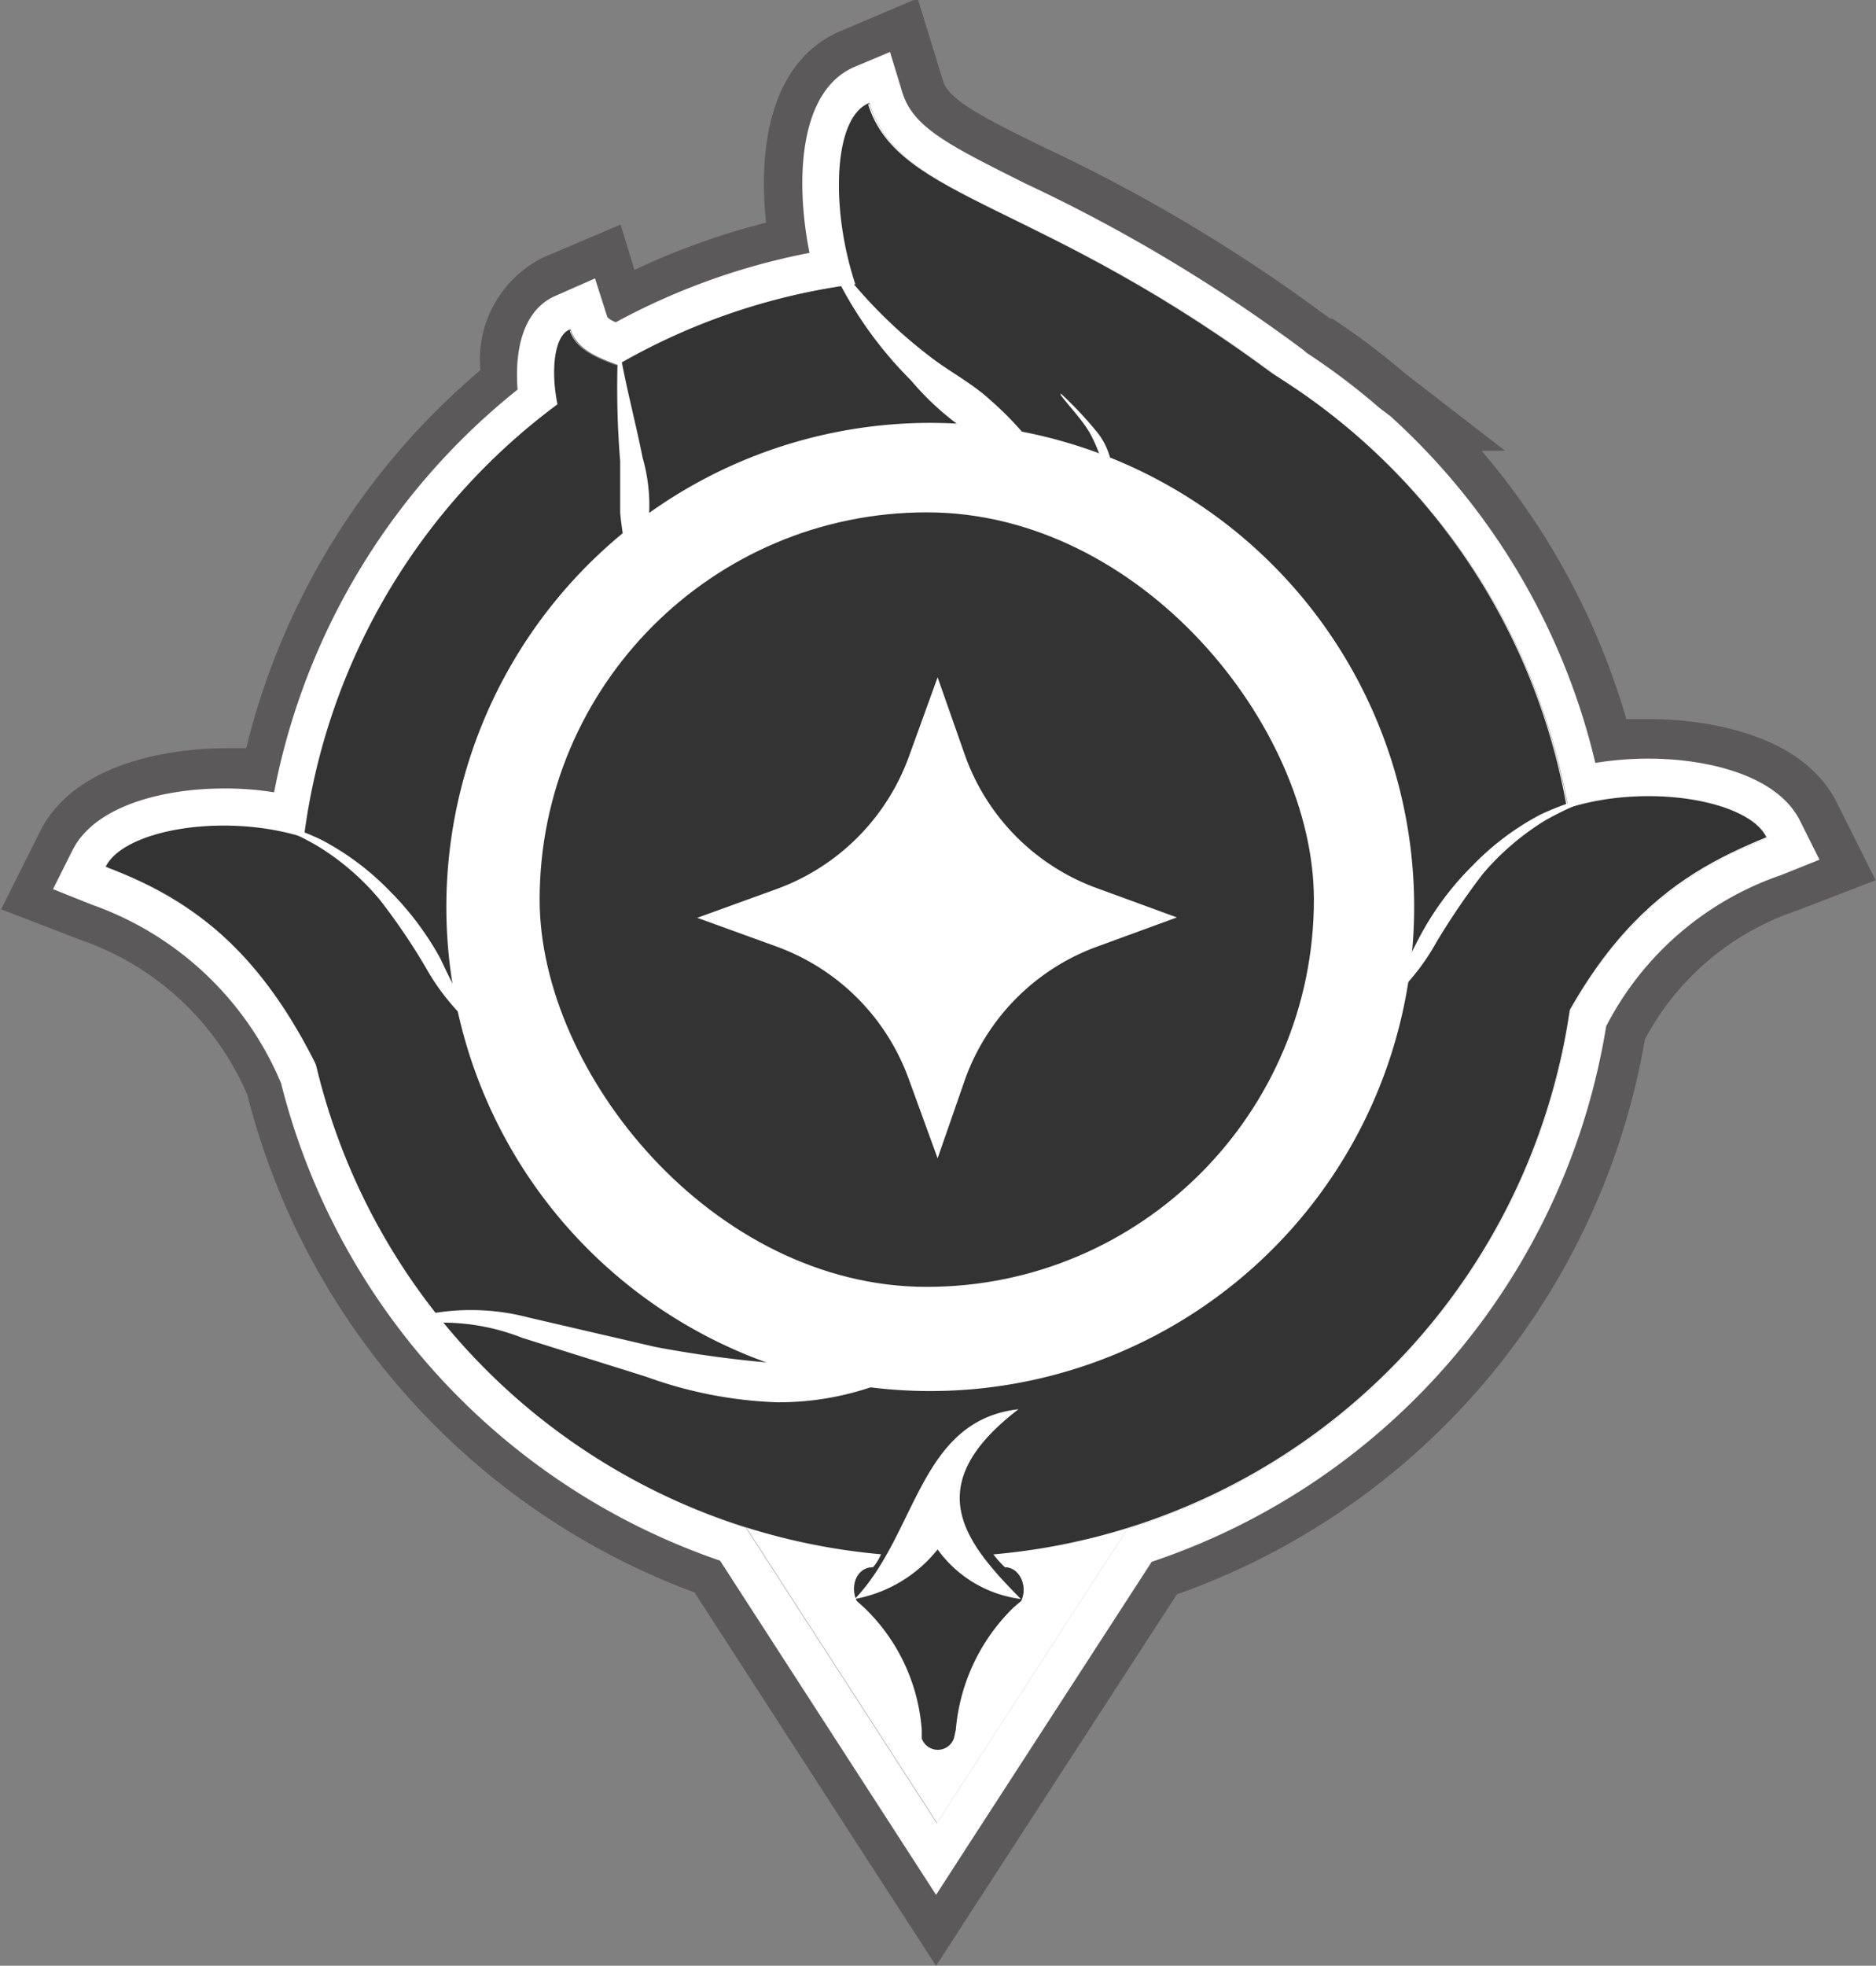
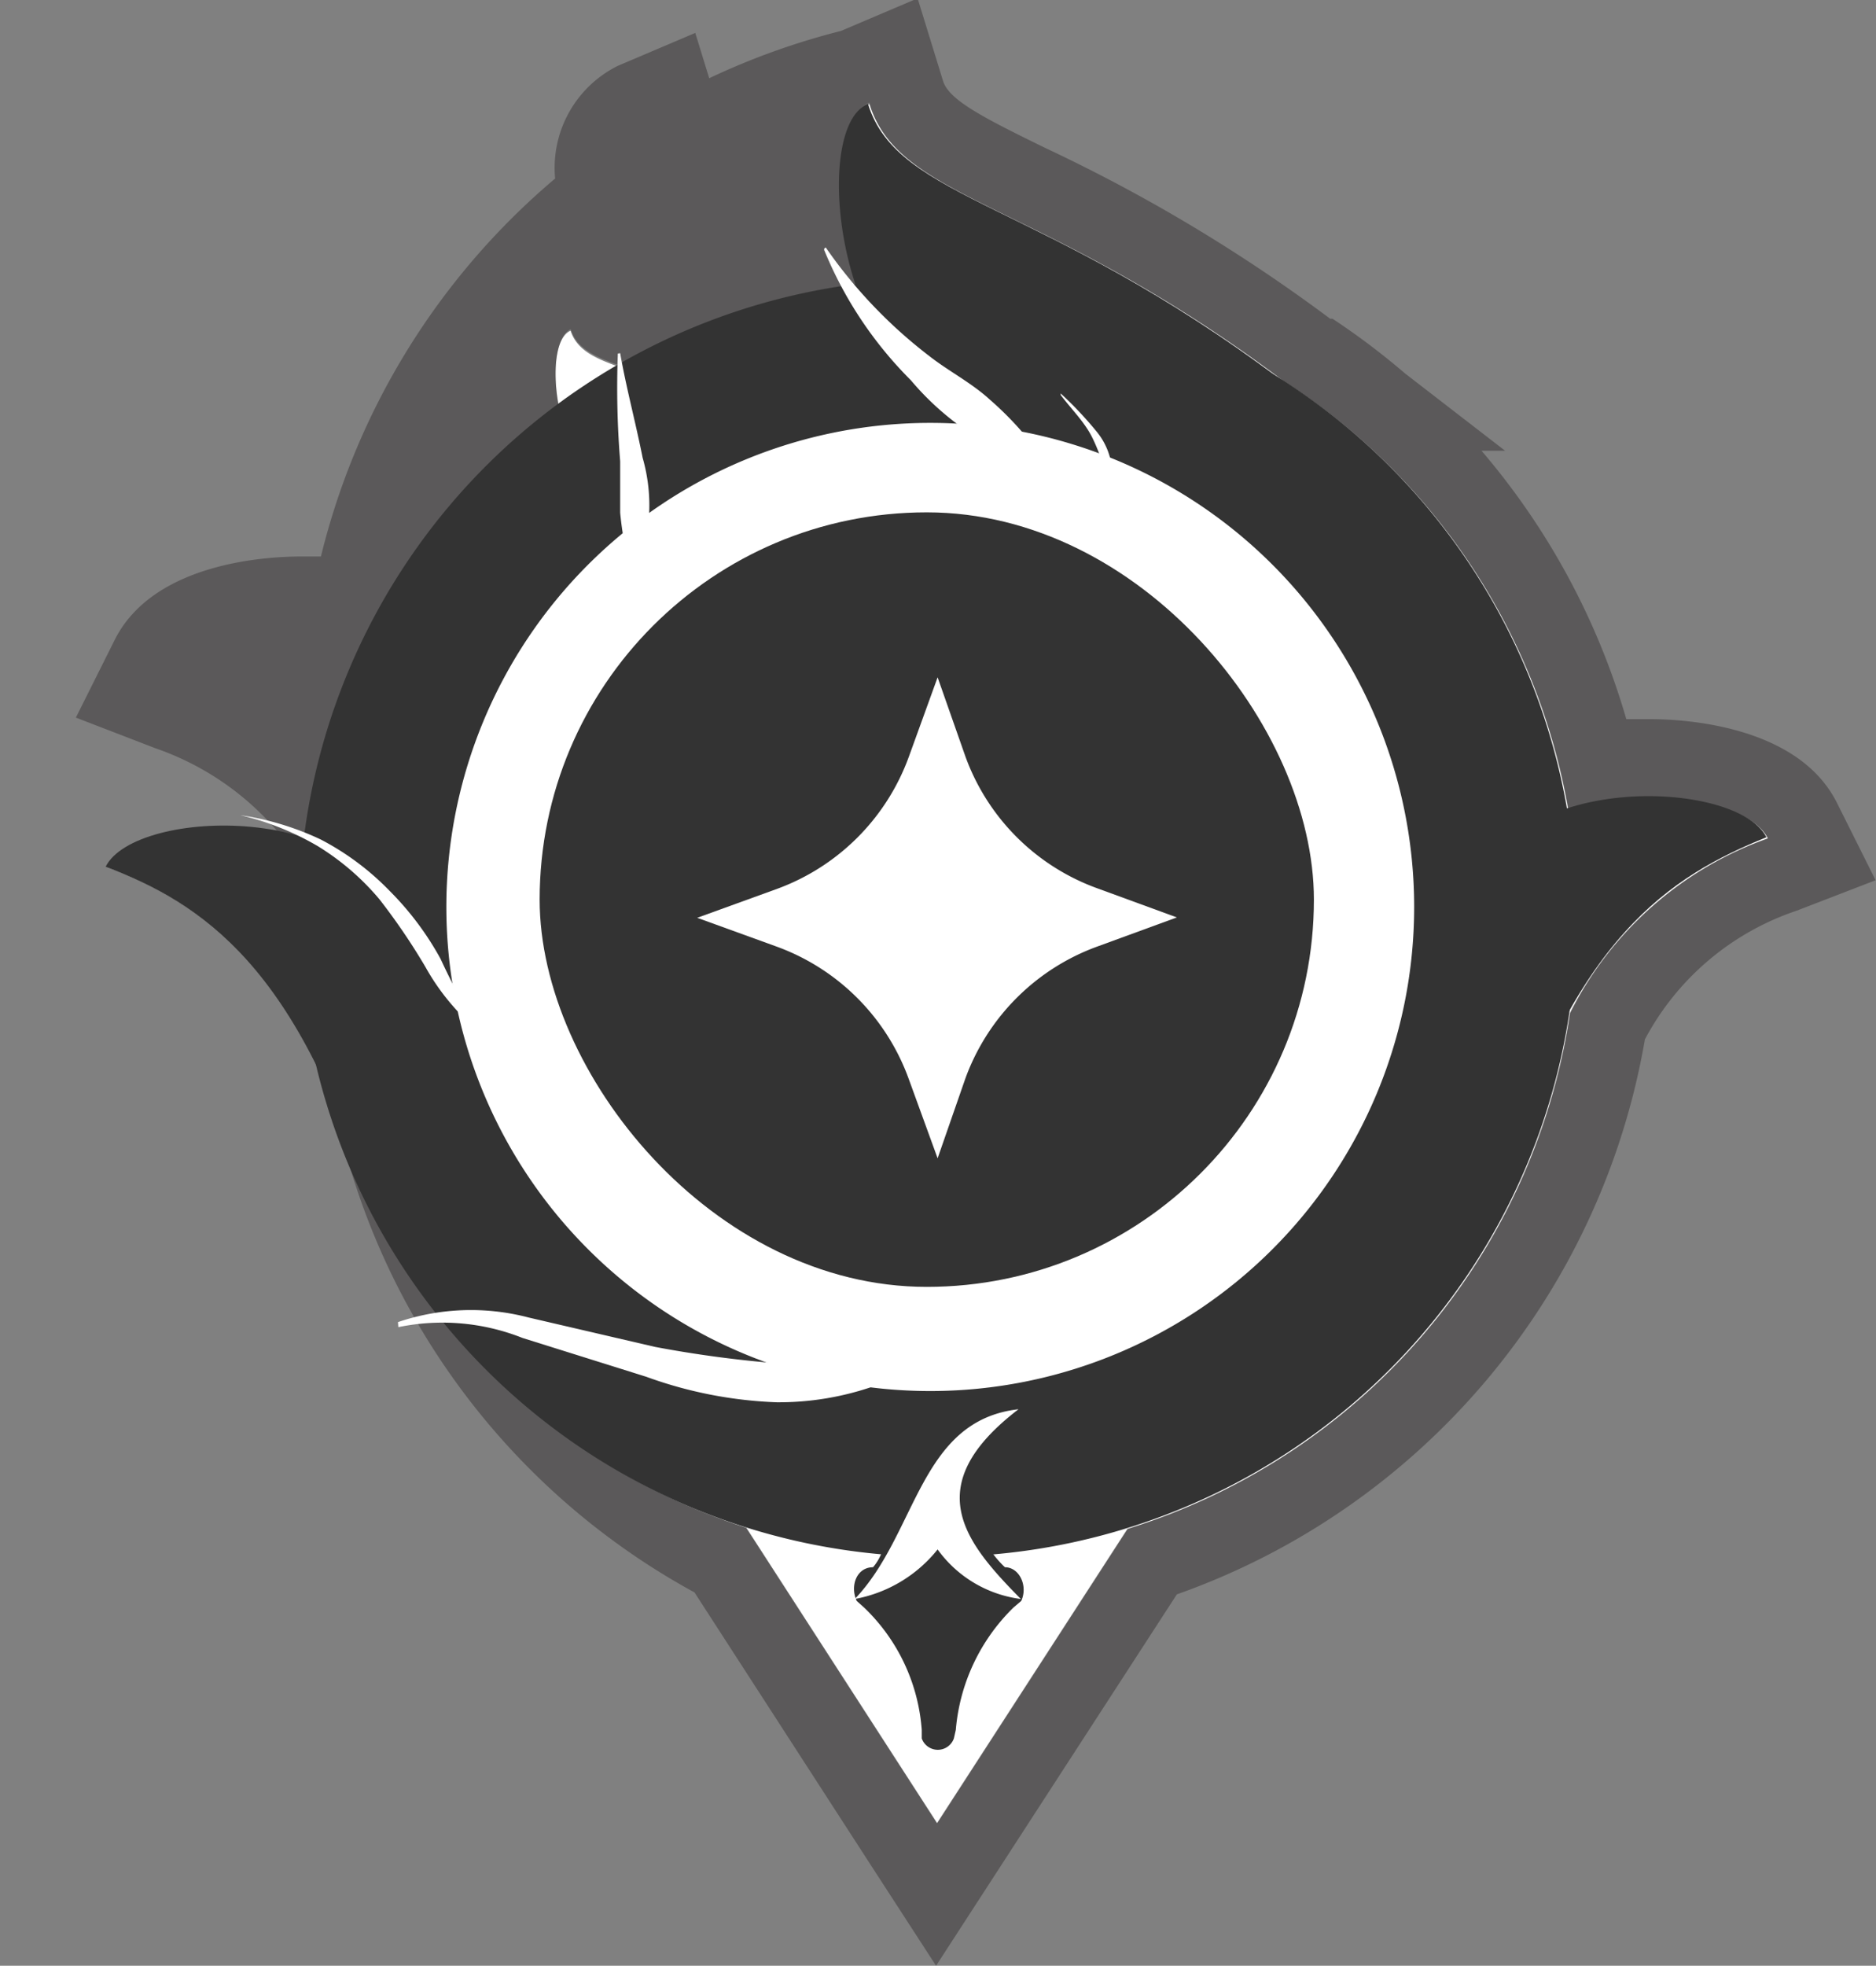
<svg xmlns="http://www.w3.org/2000/svg" id="Layer_1" data-name="Layer 1" viewBox="0 0 48.46 50.76">
  <rect x="0" y="0" width="48.46" height="50.76" fill="#808080" stroke="none" />
  <defs>
    <style>.cls-1{fill:#fff;}.cls-2{opacity:0.4;}.cls-3{fill:#231f20;}.cls-4{fill:#333;}</style>
  </defs>
  <path class="cls-1" d="M375.57,373.08A16.49,16.49,0,0,0,368.22,362h0c-6.22-4.68-9.92-4.63-10.7-7.15-.9.37-1,2.73-.32,4.69a16.31,16.31,0,0,0-6.16,2.09c-.58-.21-1.08-.42-1.24-.93-.39.16-.48,1.06-.3,2A16.48,16.48,0,0,0,343,373.83c-2-.65-4.65-.23-5.14.74a9.42,9.42,0,0,1,5.48,5.21,16.48,16.48,0,0,0,11,11.83l4.93,7.63,4.92-7.6a16.48,16.48,0,0,0,11.43-13.32,9.14,9.14,0,0,1,5.11-4.51C380.25,372.84,377.59,372.42,375.57,373.08Z" transform="translate(-335.06 -352.16)" />
  <g class="cls-2">
-     <path class="cls-3" d="M357.53,354.86c.78,2.52,4.48,2.47,10.7,7.15h0a16.49,16.49,0,0,1,7.35,11.07,7,7,0,0,1,2.14-.32c1.42,0,2.7.4,3,1.05a9.14,9.14,0,0,0-5.11,4.51,16.48,16.48,0,0,1-11.43,13.32l-4.92,7.6-4.93-7.63a16.48,16.48,0,0,1-11-11.83,9.42,9.42,0,0,0-5.48-5.21c.33-.65,1.61-1.05,3-1.05a7.14,7.14,0,0,1,2.11.31,16.48,16.48,0,0,1,6.54-11.17c-.18-.89-.09-1.79.3-2,.16.51.66.72,1.24.93a16.31,16.31,0,0,1,6.16-2.09c-.66-2-.58-4.32.32-4.69m1.26-2.7-2,.85c-1.78.75-2.15,2.93-1.93,4.95a18.62,18.62,0,0,0-3.4,1.22l-.36-1.17-2,.85a2.94,2.94,0,0,0-1.62,2.91,18.53,18.53,0,0,0-6.05,9.76h-.51c-.87,0-3.82.15-4.82,2.16l-1,2,2.05.79a7.26,7.26,0,0,1,4.31,4A18.57,18.57,0,0,0,353,393.28l4.56,7.05,1.68,2.59,1.68-2.59,4.54-7A18.53,18.53,0,0,0,377.55,379a6.93,6.93,0,0,1,3.91-3.32l2.05-.79-1-2c-1-2-3.95-2.16-4.82-2.16l-.62,0a18.61,18.61,0,0,0-3.74-6.93l.61,0-2.59-2a18.67,18.67,0,0,0-1.87-1.41l-.06,0a42.39,42.39,0,0,0-7.34-4.4c-1.64-.8-2.51-1.25-2.66-1.74l-.65-2.11Z" transform="translate(-335.06 -352.16)" />
+     <path class="cls-3" d="M357.53,354.86c.78,2.52,4.48,2.47,10.7,7.15h0a16.49,16.49,0,0,1,7.35,11.07,7,7,0,0,1,2.14-.32c1.42,0,2.7.4,3,1.05a9.14,9.14,0,0,0-5.11,4.51,16.48,16.48,0,0,1-11.43,13.32l-4.92,7.6-4.93-7.63a16.48,16.48,0,0,1-11-11.83,9.42,9.42,0,0,0-5.48-5.21c.33-.65,1.61-1.05,3-1.05a7.14,7.14,0,0,1,2.11.31,16.48,16.48,0,0,1,6.54-11.17c-.18-.89-.09-1.79.3-2,.16.51.66.72,1.24.93a16.31,16.31,0,0,1,6.16-2.09c-.66-2-.58-4.32.32-4.69m1.26-2.7-2,.85a18.62,18.62,0,0,0-3.4,1.22l-.36-1.17-2,.85a2.94,2.94,0,0,0-1.62,2.91,18.53,18.53,0,0,0-6.05,9.76h-.51c-.87,0-3.82.15-4.82,2.16l-1,2,2.05.79a7.26,7.26,0,0,1,4.31,4A18.57,18.57,0,0,0,353,393.28l4.56,7.05,1.68,2.59,1.68-2.59,4.54-7A18.53,18.53,0,0,0,377.55,379a6.93,6.93,0,0,1,3.91-3.32l2.05-.79-1-2c-1-2-3.95-2.16-4.82-2.16l-.62,0a18.61,18.61,0,0,0-3.74-6.93l.61,0-2.59-2a18.67,18.67,0,0,0-1.87-1.41l-.06,0a42.39,42.39,0,0,0-7.34-4.4c-1.64-.8-2.51-1.25-2.66-1.74l-.65-2.11Z" transform="translate(-335.06 -352.16)" />
  </g>
-   <path class="cls-1" d="M357.53,354.86c.78,2.52,4.48,2.47,10.7,7.15h0a16.49,16.49,0,0,1,7.35,11.07,7,7,0,0,1,2.14-.32c1.42,0,2.7.4,3,1.05a9.14,9.14,0,0,0-5.11,4.51,16.48,16.48,0,0,1-11.43,13.32l-4.92,7.6-4.93-7.63a16.48,16.48,0,0,1-11-11.83,9.42,9.42,0,0,0-5.48-5.21c.33-.65,1.61-1.05,3-1.05a7.14,7.14,0,0,1,2.11.31,16.48,16.48,0,0,1,6.54-11.17c-.18-.89-.09-1.79.3-2,.16.51.66.72,1.24.93a16.31,16.31,0,0,1,6.16-2.09c-.66-2-.58-4.32.32-4.69m.63-1.35-1,.42c-1.44.6-1.56,2.89-1.18,4.81a17.36,17.36,0,0,0-5,1.79.56.56,0,0,1-.22-.13l-.32-1-1,.44c-.86.36-1.08,1.4-1,2.43a17.57,17.57,0,0,0-6.29,10.4,7.84,7.84,0,0,0-1.29-.1c-1.51,0-3.33.42-3.92,1.6l-.5,1,1,.4a8.29,8.29,0,0,1,4.89,4.61,17.56,17.56,0,0,0,11.34,12.33l4.74,7.33.84,1.3.84-1.3,4.73-7.3a17.55,17.55,0,0,0,11.74-13.83,8,8,0,0,1,4.51-3.9l1-.4-.5-1c-.59-1.19-2.41-1.61-3.92-1.61a8.74,8.74,0,0,0-1.37.11,17.53,17.53,0,0,0-5.29-8.95h0l-.29-.22a17.47,17.47,0,0,0-1.88-1.42l-.08-.07a41.25,41.25,0,0,0-7.18-4.3c-2-1-2.9-1.45-3.18-2.35l-.32-1.05Z" transform="translate(-335.06 -352.16)" />
  <rect class="cls-4" x="13.94" y="13.23" width="20" height="20" rx="10" />
  <path class="cls-4" d="M359.28,359.36h0a16.5,16.5,0,0,0-16.5,16.5h0a16.5,16.5,0,0,0,16.5,16.5h0a16.49,16.49,0,0,0,16.5-16.5h0A16.5,16.5,0,0,0,359.28,359.36Zm-.19,28.72a12.5,12.5,0,1,1,12.5-12.5A12.5,12.5,0,0,1,359.09,388.08Z" transform="translate(-335.06 -352.16)" />
  <path class="cls-4" d="M373.78,382.78c1.89-6.44,4.45-8,6.91-9-.76-1.53-6.82-1.71-7.48,1.51Z" transform="translate(-335.06 -352.16)" />
  <path class="cls-4" d="M344.7,383.54c-1.89-6.45-4.45-8.06-6.91-9,.76-1.53,6.82-1.71,7.48,1.51Z" transform="translate(-335.06 -352.16)" />
  <path class="cls-4" d="M368.19,362c-6.22-4.69-9.93-4.64-10.71-7.16-1.57.66-.63,7.41,2.4,7.41Z" transform="translate(-335.06 -352.16)" />
  <path class="cls-1" d="M359.28,369.65l-.75,2.07a5.71,5.71,0,0,1-3.39,3.39l-2.07.75,2.07.75a5.7,5.7,0,0,1,3.39,3.4l.75,2.06L360,380a5.7,5.7,0,0,1,3.41-3.4l2.05-.75-2.05-.75a5.68,5.68,0,0,1-3.41-3.4Z" transform="translate(-335.06 -352.16)" />
  <path class="cls-1" d="M345.34,386.3a5.86,5.86,0,0,1,3.37-.12l3.27.76a30.27,30.27,0,0,0,3.22.43,29.2,29.2,0,0,0,3.28.13l0,.1a7.46,7.46,0,0,1-3.36.77,11,11,0,0,1-3.37-.66l-3.19-1a5.61,5.61,0,0,0-3.21-.28Z" transform="translate(-335.06 -352.16)" />
  <path class="cls-1" d="M347.45,378.81a5.9,5.9,0,0,1-1.4-1.68,16.31,16.31,0,0,0-1.19-1.75,6.55,6.55,0,0,0-1.59-1.37,7.22,7.22,0,0,0-2-.8s0,0,0,0,0,0,0,0a7.35,7.35,0,0,1,2.08.63,6.93,6.93,0,0,1,1.77,1.32,7.72,7.72,0,0,1,1.32,1.76,21.3,21.3,0,0,0,1,1.9,0,0,0,0,1,0,0Z" transform="translate(-335.06 -352.16)" />
-   <path class="cls-1" d="M370.77,378.18c.4-.59.65-1.26,1-1.9a7.58,7.58,0,0,1,1.32-1.76,6.91,6.91,0,0,1,1.77-1.33,7.75,7.75,0,0,1,2.09-.63l0,0,0,0a7.62,7.62,0,0,0-2,.8,6.74,6.74,0,0,0-1.59,1.37,19.22,19.22,0,0,0-1.19,1.75,5.76,5.76,0,0,1-1.4,1.68,0,0,0,0,1,0,0A0,0,0,0,1,370.8,378.21Z" transform="translate(-335.06 -352.16)" />
  <path class="cls-1" d="M356.39,358.55a12.48,12.48,0,0,0,2.67,2.8c.51.4,1.09.69,1.57,1.13A8.42,8.42,0,0,1,362,364s0,.06,0,.07h0a5.62,5.62,0,0,1-1.9-.74,7.17,7.17,0,0,1-1.51-1.35,10.2,10.2,0,0,1-2.23-3.34.06.06,0,0,1,0-.07A0,0,0,0,1,356.39,358.55Z" transform="translate(-335.06 -352.16)" />
-   <path class="cls-4" d="M353.34,363.77c-.4-2.44-3.16-1.77-3.57-3.1-.83.35-.33,3.89,1.25,3.89Z" transform="translate(-335.06 -352.16)" />
  <path class="cls-1" d="M351.08,361.28c.16.91.4,1.79.58,2.7a4.47,4.47,0,0,1,.17,1.41,3.11,3.11,0,0,1-.44,1.38h-.07a8.77,8.77,0,0,1-.24-1.37c0-.43,0-.88,0-1.33a23.36,23.36,0,0,1-.06-2.78Z" transform="translate(-335.06 -352.16)" />
  <path class="cls-1" d="M362.46,362.32a9.69,9.69,0,0,1,.94,1,1.77,1.77,0,0,1,.38,1.32h0c-.22-.42-.32-.82-.52-1.21s-.53-.71-.8-1.07Z" transform="translate(-335.06 -352.16)" />
  <path class="cls-4" d="M359.7,397.05a.44.44,0,0,1-.83,0l0-.22a4.86,4.86,0,0,0-1.49-3.16l-.19-.17c-.18-.39,0-.87.42-.87,0,0,.95-1-.53-2-.36-.24,4.75-.11,4.34,0-2,.58-.4,2-.4,2,.37,0,.6.48.42.87l-.2.17a5,5,0,0,0-1.49,3.16Z" transform="translate(-335.06 -352.16)" />
  <path class="cls-1" d="M361.37,388.55c-2.57.29-2.62,3.22-4.23,4.9a3.56,3.56,0,0,0,2.14-1.28,3.14,3.14,0,0,0,2.15,1.28C360,392,358.77,390.54,361.37,388.55Z" transform="translate(-335.06 -352.16)" />
</svg>